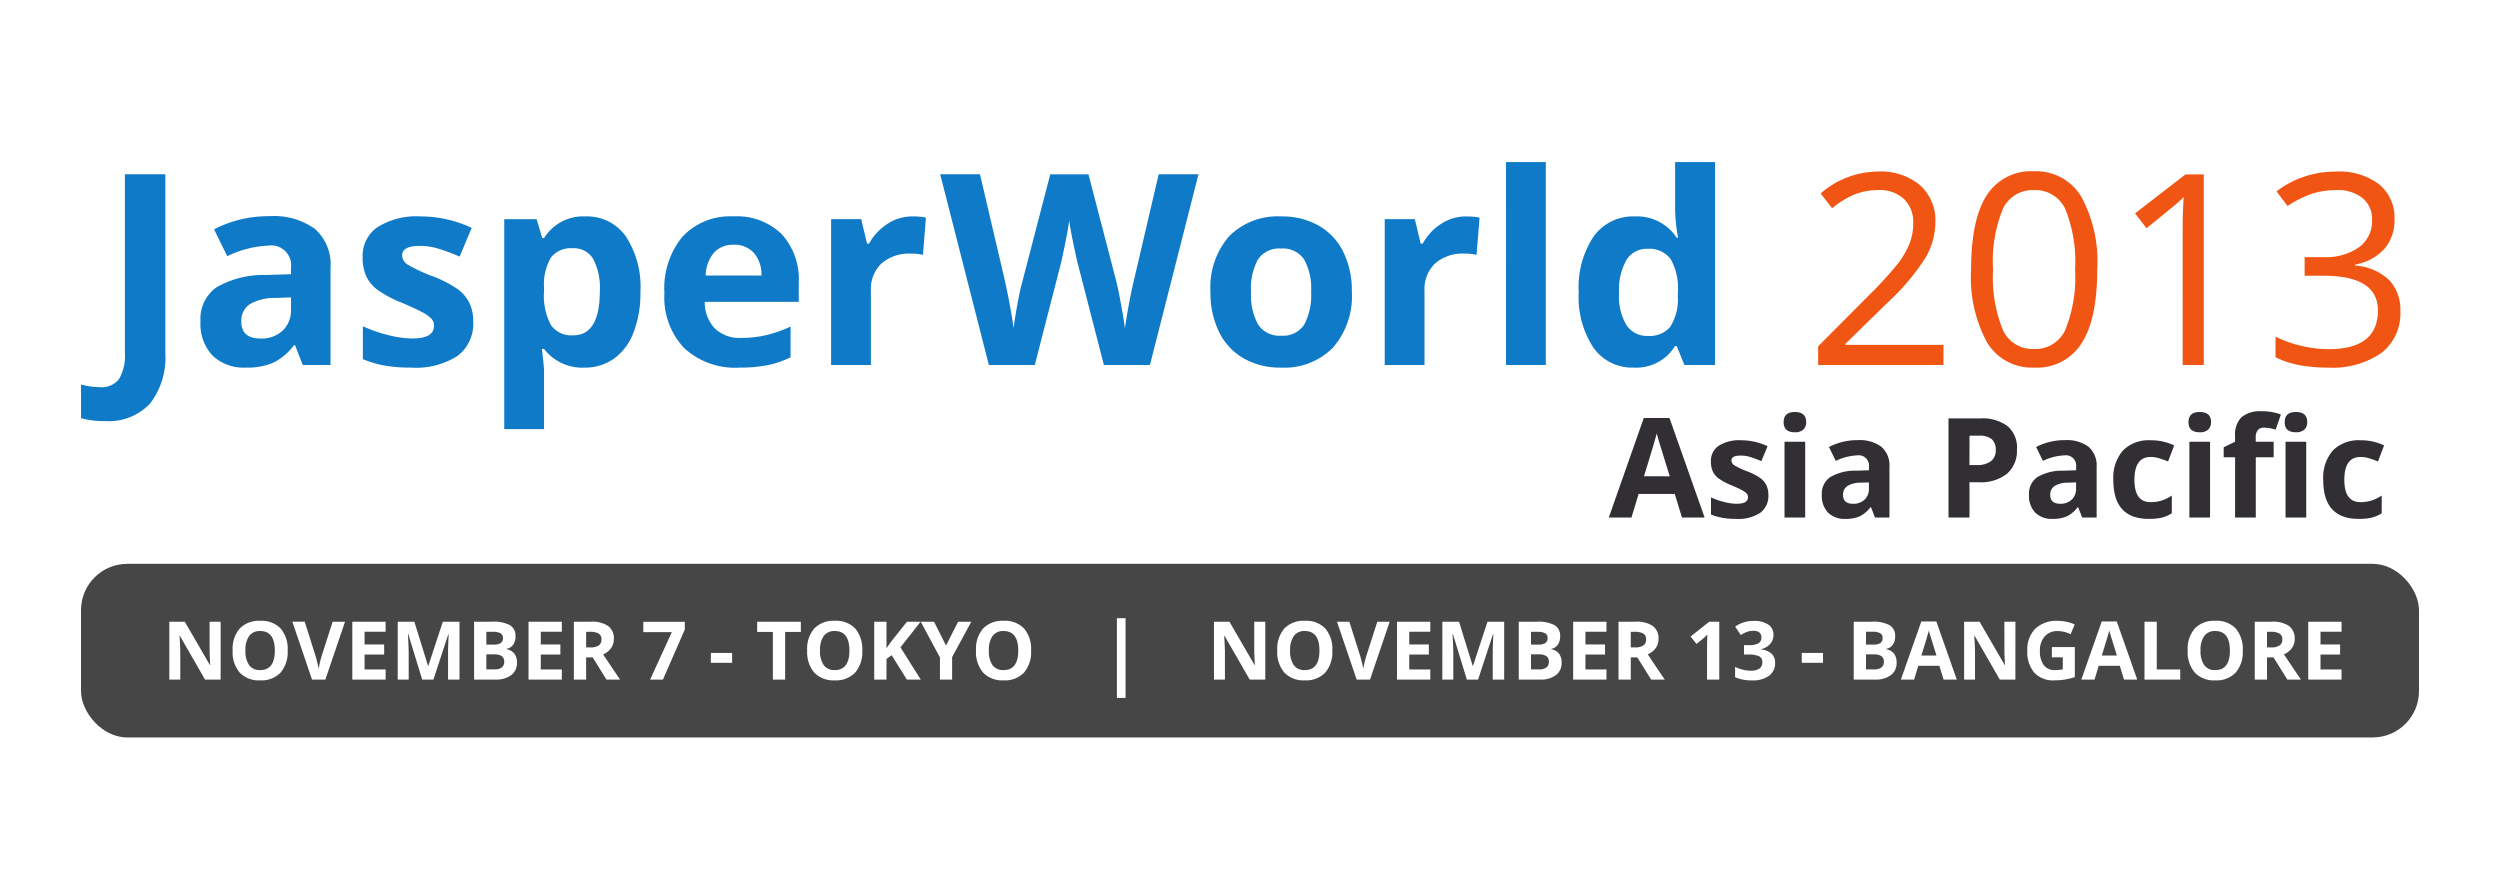
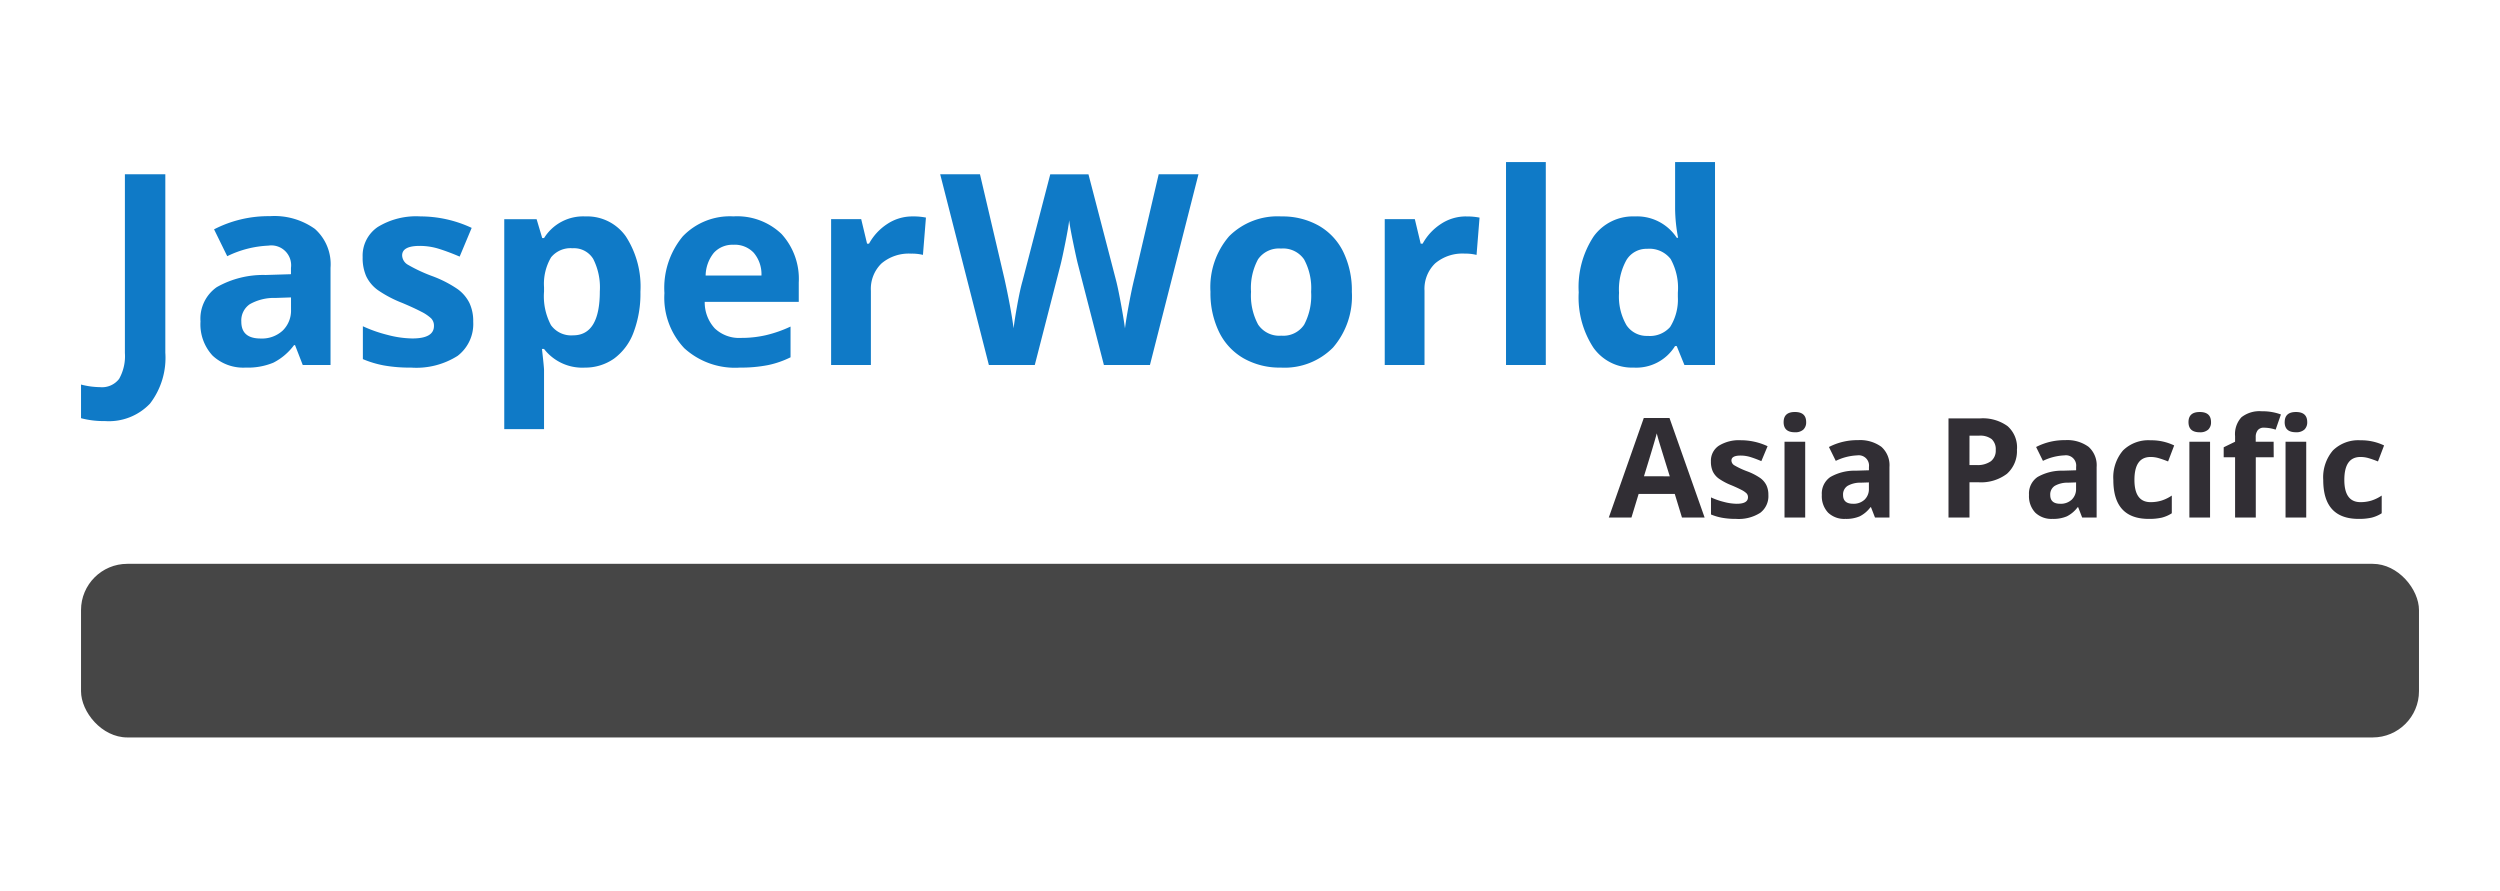
<svg xmlns="http://www.w3.org/2000/svg" width="216" height="77" viewBox="0 0 216 77">
  <g id="news-events_jasperworld" transform="translate(-1508 -1134)">
    <rect id="Rectangle_6307" data-name="Rectangle 6307" width="216" height="77" transform="translate(1508 1134)" fill="#fff" />
    <g id="Group_19723" data-name="Group 19723" transform="translate(2 -5.285)">
-       <path id="Path_29479" data-name="Path 29479" d="M157.267.782H146.438V-.829l4.339-4.361a31.948,31.948,0,0,0,2.614-2.862,7.3,7.3,0,0,0,.947-1.668,4.777,4.777,0,0,0,.316-1.747,2.769,2.769,0,0,0-.8-2.09,3.064,3.064,0,0,0-2.22-.772,5.582,5.582,0,0,0-1.944.338,7.748,7.748,0,0,0-2.045,1.228l-.992-1.273a7.6,7.6,0,0,1,4.958-1.893,5.238,5.238,0,0,1,3.64,1.189,4.089,4.089,0,0,1,1.318,3.195,6.17,6.17,0,0,1-.879,3.1A19.675,19.675,0,0,1,152.4-4.571l-3.606,3.527v.09h8.474Zm13.286-8.26q0,4.271-1.347,6.378a4.55,4.55,0,0,1-4.119,2.107,4.511,4.511,0,0,1-4.046-2.158,11.792,11.792,0,0,1-1.386-6.328q0-4.3,1.341-6.389a4.529,4.529,0,0,1,4.091-2.085,4.536,4.536,0,0,1,4.074,2.175A11.743,11.743,0,0,1,170.553-7.478Zm-9,0a12.066,12.066,0,0,0,.845,5.234A2.827,2.827,0,0,0,165.088-.6a2.828,2.828,0,0,0,2.71-1.662,12.16,12.16,0,0,0,.84-5.212,12.079,12.079,0,0,0-.84-5.2,2.83,2.83,0,0,0-2.71-1.651,2.829,2.829,0,0,0-2.693,1.628A11.986,11.986,0,0,0,161.549-7.478ZM179.76.782h-1.826V-10.96q0-1.465.09-2.772-.237.237-.53.5t-2.682,2.2l-.992-1.285,4.361-3.369h1.578Zm16.475-12.6a3.757,3.757,0,0,1-.885,2.581,4.429,4.429,0,0,1-2.507,1.341v.09a4.715,4.715,0,0,1,2.941,1.262,3.715,3.715,0,0,1,.958,2.659A4.314,4.314,0,0,1,195.108-.26a7.431,7.431,0,0,1-4.643,1.268,13.455,13.455,0,0,1-2.395-.2,8.2,8.2,0,0,1-2.113-.693v-1.78a10.274,10.274,0,0,0,2.282.806,10.334,10.334,0,0,0,2.293.276q4.271,0,4.271-3.347,0-3-4.71-3h-1.623V-8.537h1.645a4.954,4.954,0,0,0,3.054-.851,2.792,2.792,0,0,0,1.127-2.361,2.327,2.327,0,0,0-.828-1.893,3.413,3.413,0,0,0-2.248-.687,6.937,6.937,0,0,0-2.04.293,9.128,9.128,0,0,0-2.186,1.082l-.947-1.262a7.892,7.892,0,0,1,2.338-1.256,8.5,8.5,0,0,1,2.789-.456,5.7,5.7,0,0,1,3.73,1.1A3.7,3.7,0,0,1,196.235-11.816Z" transform="translate(1516.649 1170.037)" fill="#f15513" />
      <path id="Path_29480" data-name="Path 29480" d="M5.429,5.665a7.64,7.64,0,0,1-2.062-.248V2.51a6.834,6.834,0,0,0,1.645.225A1.858,1.858,0,0,0,6.658,2.02a3.985,3.985,0,0,0,.5-2.237V-15.656h3.493V-.24A6.5,6.5,0,0,1,9.328,4.155,4.9,4.9,0,0,1,5.429,5.665ZM22.524.82,21.86-.893h-.09A5.076,5.076,0,0,1,19.983.622a5.772,5.772,0,0,1-2.395.423A3.872,3.872,0,0,1,14.732.008,3.981,3.981,0,0,1,13.69-2.944a3.325,3.325,0,0,1,1.4-2.958,8.13,8.13,0,0,1,4.231-1.054l2.186-.068v-.552a1.713,1.713,0,0,0-1.961-1.916A8.935,8.935,0,0,0,16-8.579L14.862-10.9a10.242,10.242,0,0,1,4.823-1.138,6.008,6.008,0,0,1,3.888,1.1,4.081,4.081,0,0,1,1.352,3.358V.82ZM21.51-5.018l-1.33.045a4.258,4.258,0,0,0-2.231.541,1.7,1.7,0,0,0-.732,1.51q0,1.454,1.668,1.454a2.641,2.641,0,0,0,1.91-.687,2.414,2.414,0,0,0,.716-1.826Zm15.743,2.1A3.469,3.469,0,0,1,35.906.031a6.654,6.654,0,0,1-4.029,1.014A12.653,12.653,0,0,1,29.534.859,8.866,8.866,0,0,1,27.719.313v-2.84a11.981,11.981,0,0,0,2.158.755,8.738,8.738,0,0,0,2.113.3q1.871,0,1.871-1.082a.9.9,0,0,0-.248-.659,3.6,3.6,0,0,0-.856-.575q-.609-.321-1.623-.749A10.194,10.194,0,0,1,29-5.66a3.172,3.172,0,0,1-.992-1.189A3.924,3.924,0,0,1,27.7-8.5,2.993,2.993,0,0,1,29-11.1a6.34,6.34,0,0,1,3.691-.918,10.476,10.476,0,0,1,4.429.992L36.081-8.545q-.947-.406-1.769-.665a5.556,5.556,0,0,0-1.679-.259q-1.521,0-1.521.823a.967.967,0,0,0,.49.8,13.331,13.331,0,0,0,2.147,1,9.973,9.973,0,0,1,2.164,1.116,3.3,3.3,0,0,1,1.014,1.195A3.671,3.671,0,0,1,37.253-2.922Zm9.6,3.967A4.178,4.178,0,0,1,43.372-.566h-.18q.18,1.578.18,1.826v5.1H39.935V-11.779H42.73l.485,1.634h.158a3.976,3.976,0,0,1,3.572-1.871,4.088,4.088,0,0,1,3.493,1.724A7.974,7.974,0,0,1,51.7-5.5,9.457,9.457,0,0,1,51.108-2,4.916,4.916,0,0,1,49.423.267,4.317,4.317,0,0,1,46.854,1.045ZM45.84-9.266a2.17,2.17,0,0,0-1.859.783A4.5,4.5,0,0,0,43.372-5.9v.372a5.308,5.308,0,0,0,.6,2.907,2.152,2.152,0,0,0,1.91.879q2.31,0,2.31-3.809a5.439,5.439,0,0,0-.569-2.789A1.942,1.942,0,0,0,45.84-9.266Zm13.917-.3a2.18,2.18,0,0,0-1.713.693,3.208,3.208,0,0,0-.71,1.966h4.823a2.865,2.865,0,0,0-.665-1.966A2.251,2.251,0,0,0,59.757-9.57Zm.485,10.615A6.5,6.5,0,0,1,55.486-.634,6.358,6.358,0,0,1,53.773-5.39a6.992,6.992,0,0,1,1.583-4.9,5.638,5.638,0,0,1,4.378-1.73,5.549,5.549,0,0,1,4.158,1.521,5.755,5.755,0,0,1,1.488,4.2v1.668H57.255a3.308,3.308,0,0,0,.868,2.288,3.053,3.053,0,0,0,2.276.823,9.45,9.45,0,0,0,2.152-.237A10.77,10.77,0,0,0,64.67-2.5V.155a8.071,8.071,0,0,1-1.927.671A12.15,12.15,0,0,1,60.242,1.045ZM75.207-12.016a5.543,5.543,0,0,1,1.161.1l-.259,3.223A3.937,3.937,0,0,0,75.094-8.8a3.645,3.645,0,0,0-2.564.845,3.055,3.055,0,0,0-.918,2.366V.82H68.175v-12.6h2.6l.507,2.119h.169a4.736,4.736,0,0,1,1.583-1.707A3.9,3.9,0,0,1,75.207-12.016ZM95.722.82H91.744L89.513-7.835q-.124-.462-.423-1.91t-.344-1.944q-.068.609-.338,1.955t-.417,1.921L85.772.82H81.805L77.6-15.656h3.437l2.107,8.993q.552,2.49.8,4.316.068-.642.31-1.989t.456-2.09l2.4-9.229h3.3l2.4,9.229q.158.62.394,1.893t.361,2.186q.113-.879.361-2.192t.451-2.124l2.1-8.993h3.437ZM104.456-5.5a5.288,5.288,0,0,0,.614,2.829,2.2,2.2,0,0,0,2,.958,2.161,2.161,0,0,0,1.978-.952,5.364,5.364,0,0,0,.6-2.834,5.2,5.2,0,0,0-.609-2.806,2.2,2.2,0,0,0-1.995-.935,2.193,2.193,0,0,0-1.983.93A5.2,5.2,0,0,0,104.456-5.5Zm8.711,0A6.77,6.77,0,0,1,111.544-.69a5.884,5.884,0,0,1-4.519,1.735,6.321,6.321,0,0,1-3.2-.794,5.286,5.286,0,0,1-2.13-2.282,7.668,7.668,0,0,1-.744-3.471,6.733,6.733,0,0,1,1.611-4.8,5.918,5.918,0,0,1,4.53-1.713,6.357,6.357,0,0,1,3.2.789,5.265,5.265,0,0,1,2.13,2.265A7.6,7.6,0,0,1,113.167-5.5Zm9.872-6.513a5.543,5.543,0,0,1,1.161.1l-.259,3.223a3.937,3.937,0,0,0-1.014-.113,3.645,3.645,0,0,0-2.564.845,3.055,3.055,0,0,0-.918,2.366V.82h-3.437v-12.6h2.6l.507,2.119h.169a4.736,4.736,0,0,1,1.583-1.707A3.9,3.9,0,0,1,123.038-12.016ZM129.924.82h-3.437V-16.715h3.437Zm7.6.225a4.092,4.092,0,0,1-3.488-1.724,7.926,7.926,0,0,1-1.268-4.778,7.934,7.934,0,0,1,1.29-4.829,4.191,4.191,0,0,1,3.555-1.73,4.11,4.11,0,0,1,3.629,1.848h.113a14.05,14.05,0,0,1-.259-2.513v-4.034h3.448V.82H141.9l-.665-1.634h-.146A3.933,3.933,0,0,1,137.519,1.045Zm1.206-2.738a2.329,2.329,0,0,0,1.933-.766,4.458,4.458,0,0,0,.671-2.6v-.372a5.151,5.151,0,0,0-.625-2.907,2.323,2.323,0,0,0-2.034-.879,2.017,2.017,0,0,0-1.786.975,5.2,5.2,0,0,0-.637,2.834,4.929,4.929,0,0,0,.642,2.789A2.1,2.1,0,0,0,138.725-1.693Z" transform="translate(1509.633 1170)" fill="#0f7ac7" />
      <path id="Path_29478" data-name="Path 29478" d="M6.322,0,5.7-2.039H2.578L1.957,0H0L3.023-8.6H5.244L8.279,0ZM5.268-3.562Q4.406-6.334,4.3-6.7t-.155-.574q-.193.75-1.107,3.709Zm8.52,1.617a1.8,1.8,0,0,1-.7,1.535,3.46,3.46,0,0,1-2.095.527,6.579,6.579,0,0,1-1.219-.1A4.61,4.61,0,0,1,8.83-.264V-1.74a6.23,6.23,0,0,0,1.122.393,4.543,4.543,0,0,0,1.1.158q.973,0,.973-.562a.469.469,0,0,0-.129-.343,1.869,1.869,0,0,0-.445-.3q-.316-.167-.844-.39A5.3,5.3,0,0,1,9.5-3.369a1.649,1.649,0,0,1-.516-.618,2.041,2.041,0,0,1-.161-.858A1.556,1.556,0,0,1,9.5-6.2a3.3,3.3,0,0,1,1.919-.478,5.447,5.447,0,0,1,2.3.516l-.539,1.289q-.492-.211-.92-.346a2.889,2.889,0,0,0-.873-.135q-.791,0-.791.428a.5.5,0,0,0,.255.416,6.932,6.932,0,0,0,1.116.521,5.186,5.186,0,0,1,1.125.58,1.716,1.716,0,0,1,.527.621A1.909,1.909,0,0,1,13.787-1.945Zm1.318-6.3q0-.873.973-.873t.973.873a.851.851,0,0,1-.243.647,1.022,1.022,0,0,1-.729.231Q15.105-7.365,15.105-8.244ZM16.969,0H15.182V-6.551h1.787ZM23,0l-.346-.891h-.047a2.639,2.639,0,0,1-.929.788,3,3,0,0,1-1.245.22,2.013,2.013,0,0,1-1.485-.539,2.07,2.07,0,0,1-.542-1.535A1.729,1.729,0,0,1,19.14-3.5a4.227,4.227,0,0,1,2.2-.548l1.137-.035v-.287a.891.891,0,0,0-1.02-1,4.646,4.646,0,0,0-1.846.475L19.02-6.094a5.326,5.326,0,0,1,2.508-.592,3.124,3.124,0,0,1,2.021.574,2.122,2.122,0,0,1,.7,1.746V0Zm-.527-3.035-.691.023a2.214,2.214,0,0,0-1.16.281.883.883,0,0,0-.381.785q0,.756.867.756a1.373,1.373,0,0,0,.993-.357,1.255,1.255,0,0,0,.372-.949Zm8.689-1.5h.6a1.99,1.99,0,0,0,1.254-.331,1.159,1.159,0,0,0,.416-.964,1.188,1.188,0,0,0-.349-.943,1.634,1.634,0,0,0-1.093-.3h-.826Zm4.1-1.359A2.618,2.618,0,0,1,34.4-3.779a3.7,3.7,0,0,1-2.458.732h-.779V0H29.35V-8.566h2.736a3.64,3.64,0,0,1,2.37.671A2.446,2.446,0,0,1,35.268-5.895ZM40.9,0l-.346-.891h-.047a2.639,2.639,0,0,1-.929.788,3,3,0,0,1-1.245.22,2.013,2.013,0,0,1-1.485-.539,2.07,2.07,0,0,1-.542-1.535A1.729,1.729,0,0,1,37.04-3.5a4.227,4.227,0,0,1,2.2-.548l1.137-.035v-.287a.891.891,0,0,0-1.02-1,4.646,4.646,0,0,0-1.846.475L36.92-6.094a5.326,5.326,0,0,1,2.508-.592,3.124,3.124,0,0,1,2.021.574,2.122,2.122,0,0,1,.7,1.746V0Zm-.527-3.035-.691.023a2.214,2.214,0,0,0-1.16.281.883.883,0,0,0-.381.785q0,.756.867.756A1.373,1.373,0,0,0,40-1.547a1.255,1.255,0,0,0,.372-.949ZM46.652.117q-3.059,0-3.059-3.357a3.581,3.581,0,0,1,.832-2.552,3.121,3.121,0,0,1,2.385-.882,4.546,4.546,0,0,1,2.039.445l-.527,1.383q-.422-.17-.785-.278a2.53,2.53,0,0,0-.727-.108q-1.395,0-1.395,1.98,0,1.922,1.395,1.922a3.18,3.18,0,0,0,.955-.138,3.448,3.448,0,0,0,.879-.431V-.369a2.88,2.88,0,0,1-.876.381A4.926,4.926,0,0,1,46.652.117Zm3.434-8.361q0-.873.973-.873t.973.873a.851.851,0,0,1-.243.647,1.022,1.022,0,0,1-.729.231Q50.086-7.365,50.086-8.244ZM51.949,0H50.162V-6.551h1.787Zm5.5-5.209H55.9V0H54.111V-5.209h-.984V-6.07l.984-.48v-.48a2.146,2.146,0,0,1,.551-1.635,2.524,2.524,0,0,1,1.764-.516,4.59,4.59,0,0,1,1.646.275l-.457,1.313a3.331,3.331,0,0,0-1-.17.645.645,0,0,0-.551.226.933.933,0,0,0-.17.577v.41h1.547Zm.949-3.035q0-.873.973-.873t.973.873A.851.851,0,0,1,60.1-7.6a1.022,1.022,0,0,1-.729.231Q58.395-7.365,58.395-8.244ZM60.258,0H58.471V-6.551h1.787Zm4.529.117q-3.059,0-3.059-3.357a3.581,3.581,0,0,1,.832-2.552,3.121,3.121,0,0,1,2.385-.882,4.546,4.546,0,0,1,2.039.445l-.527,1.383q-.422-.17-.785-.278a2.53,2.53,0,0,0-.727-.108q-1.395,0-1.395,1.98,0,1.922,1.395,1.922a3.18,3.18,0,0,0,.955-.138,3.448,3.448,0,0,0,.879-.431V-.369A2.88,2.88,0,0,1,65.9.012,4.926,4.926,0,0,1,64.787.117Z" transform="translate(1645 1184)" fill="#312e34" />
      <rect id="Rectangle_6317" data-name="Rectangle 6317" width="202" height="15" rx="4" transform="translate(1513 1188)" fill="#464646" />
-       <path id="Path_29477" data-name="Path 29477" d="M5.062,0H3.715L1.542-3.78H1.511q.065,1,.065,1.429V0H.629V-5H1.965l2.17,3.743H4.16q-.051-.974-.051-1.377V-5h.954Zm5.793-2.505A2.712,2.712,0,0,1,10.24-.6,2.281,2.281,0,0,1,8.477.068,2.281,2.281,0,0,1,6.713-.6,2.722,2.722,0,0,1,6.1-2.512a2.685,2.685,0,0,1,.617-1.906,2.307,2.307,0,0,1,1.769-.658,2.275,2.275,0,0,1,1.762.663A2.719,2.719,0,0,1,10.855-2.505Zm-3.647,0a2.087,2.087,0,0,0,.318,1.261,1.112,1.112,0,0,0,.95.424q1.268,0,1.268-1.685T8.483-4.194a1.12,1.12,0,0,0-.954.426A2.079,2.079,0,0,0,7.208-2.505ZM14.742-5h1.07l-1.7,5H12.958l-1.7-5h1.07l.94,2.974q.079.263.162.614t.1.487a8.755,8.755,0,0,1,.256-1.1Zm4.577,5H16.44V-5h2.878v.868H17.5v1.1h1.692v.868H17.5V-.875h1.818Zm3.158,0-1.2-3.92h-.031q.065,1.2.065,1.6V0h-.947V-5H21.8l1.183,3.821h.021L24.261-5H25.7V0h-.988V-2.365q0-.167.005-.386t.046-1.162h-.031L23.447,0Zm4.484-5h1.555a3,3,0,0,1,1.543.3,1.053,1.053,0,0,1,.48.962,1.212,1.212,0,0,1-.21.735.84.84,0,0,1-.559.345v.034a1.1,1.1,0,0,1,.685.4,1.29,1.29,0,0,1,.21.772,1.273,1.273,0,0,1-.494,1.066A2.136,2.136,0,0,1,28.831,0h-1.87Zm1.06,1.979h.615a1.125,1.125,0,0,0,.624-.133.5.5,0,0,0,.193-.441A.441.441,0,0,0,29.242-4a1.351,1.351,0,0,0-.665-.125h-.557Zm0,.841v1.3h.69a1.024,1.024,0,0,0,.646-.167.618.618,0,0,0,.208-.513q0-.622-.889-.622ZM34.542,0H31.664V-5h2.878v.868H32.724v1.1h1.692v.868H32.724V-.875h1.818Zm2.1-2.779h.342a1.308,1.308,0,0,0,.742-.167.6.6,0,0,0,.239-.526.547.547,0,0,0-.244-.506,1.483,1.483,0,0,0-.757-.15h-.321Zm0,.861V0h-1.06V-5h1.456a2.492,2.492,0,0,1,1.507.371A1.324,1.324,0,0,1,39.037-3.5a1.326,1.326,0,0,1-.243.784,1.606,1.606,0,0,1-.687.538Q39.235-.492,39.577,0H38.4L37.208-1.917ZM42.171,0l1.876-4.1H41.583V-4.99h3.585v.663L43.278,0Zm5.247-1.449V-2.3h1.835v.854ZM53.836,0h-1.06V-4.115H51.42V-5h3.773v.882H53.836ZM60.5-2.505A2.712,2.712,0,0,1,59.883-.6a2.281,2.281,0,0,1-1.764.667A2.281,2.281,0,0,1,56.355-.6a2.722,2.722,0,0,1-.615-1.914,2.685,2.685,0,0,1,.617-1.906,2.307,2.307,0,0,1,1.769-.658,2.275,2.275,0,0,1,1.762.663A2.719,2.719,0,0,1,60.5-2.505Zm-3.647,0a2.087,2.087,0,0,0,.318,1.261,1.112,1.112,0,0,0,.95.424q1.268,0,1.268-1.685T58.126-4.194a1.12,1.12,0,0,0-.954.426A2.079,2.079,0,0,0,56.851-2.505ZM65.553,0h-1.2L63.041-2.105l-.448.321V0h-1.06V-5h1.06V-2.71L63.01-3.3,64.364-5H65.54L63.8-2.786Zm2.184-2.939L68.78-5h1.142L68.264-1.945V0H67.211V-1.911L65.553-5H66.7Zm7.349.434A2.712,2.712,0,0,1,74.471-.6a2.281,2.281,0,0,1-1.764.667A2.281,2.281,0,0,1,70.943-.6a2.722,2.722,0,0,1-.615-1.914,2.685,2.685,0,0,1,.617-1.906,2.307,2.307,0,0,1,1.769-.658,2.275,2.275,0,0,1,1.762.663A2.719,2.719,0,0,1,75.086-2.505Zm-3.647,0a2.087,2.087,0,0,0,.318,1.261,1.112,1.112,0,0,0,.95.424q1.268,0,1.268-1.685T72.714-4.194a1.12,1.12,0,0,0-.954.426A2.079,2.079,0,0,0,71.439-2.505ZM82.5-5.3h.749V1.589H82.5ZM95.32,0H93.974L91.8-3.78h-.031q.065,1,.065,1.429V0h-.947V-5h1.336l2.17,3.743h.024q-.051-.974-.051-1.377V-5h.954Zm5.793-2.505A2.712,2.712,0,0,1,100.5-.6a2.281,2.281,0,0,1-1.764.667A2.281,2.281,0,0,1,96.971-.6a2.722,2.722,0,0,1-.615-1.914,2.685,2.685,0,0,1,.617-1.906,2.307,2.307,0,0,1,1.769-.658,2.275,2.275,0,0,1,1.762.663A2.719,2.719,0,0,1,101.114-2.505Zm-3.647,0a2.087,2.087,0,0,0,.318,1.261,1.112,1.112,0,0,0,.95.424Q100-.82,100-2.505T98.742-4.194a1.12,1.12,0,0,0-.954.426A2.079,2.079,0,0,0,97.467-2.505ZM105-5h1.07l-1.7,5h-1.155l-1.7-5h1.07l.94,2.974q.079.263.162.614t.1.487a8.754,8.754,0,0,1,.256-1.1Zm4.577,5H106.7V-5h2.878v.868h-1.818v1.1h1.692v.868h-1.692V-.875h1.818Zm3.158,0-1.2-3.92H111.5q.065,1.2.065,1.6V0h-.947V-5h1.442l1.183,3.821h.021L114.519-5h1.442V0h-.988V-2.365q0-.167.005-.386t.046-1.162h-.031L113.706,0Zm4.484-5h1.555a3,3,0,0,1,1.543.3,1.053,1.053,0,0,1,.48.962,1.212,1.212,0,0,1-.21.735.84.84,0,0,1-.559.345v.034a1.1,1.1,0,0,1,.685.4,1.29,1.29,0,0,1,.21.772,1.273,1.273,0,0,1-.494,1.066A2.136,2.136,0,0,1,119.089,0h-1.87Zm1.06,1.979h.615a1.125,1.125,0,0,0,.624-.133.5.5,0,0,0,.193-.441A.441.441,0,0,0,119.5-4a1.351,1.351,0,0,0-.665-.125h-.557Zm0,.841v1.3h.69a1.024,1.024,0,0,0,.646-.167.618.618,0,0,0,.208-.513q0-.622-.889-.622ZM124.8,0h-2.878V-5H124.8v.868h-1.818v1.1h1.692v.868h-1.692V-.875H124.8Zm2.1-2.779h.342a1.308,1.308,0,0,0,.742-.167.6.6,0,0,0,.239-.526.547.547,0,0,0-.244-.506,1.483,1.483,0,0,0-.757-.15H126.9Zm0,.861V0h-1.06V-5H127.3a2.492,2.492,0,0,1,1.507.371,1.324,1.324,0,0,1,.489,1.126,1.326,1.326,0,0,1-.243.784,1.606,1.606,0,0,1-.687.538Q129.493-.492,129.835,0h-1.176l-1.193-1.917ZM134.545,0h-1.056V-2.892l.01-.475.017-.52q-.263.263-.366.345l-.574.461-.509-.636L133.677-5h.868Zm4.683-3.879a1.176,1.176,0,0,1-.284.8,1.47,1.47,0,0,1-.8.451v.021a1.591,1.591,0,0,1,.916.367,1.029,1.029,0,0,1,.311.788,1.335,1.335,0,0,1-.523,1.123,2.411,2.411,0,0,1-1.494.4,3.627,3.627,0,0,1-1.442-.27v-.9a3.26,3.26,0,0,0,.639.239,2.69,2.69,0,0,0,.69.092,1.343,1.343,0,0,0,.772-.178.652.652,0,0,0,.25-.571.516.516,0,0,0-.287-.5,2.124,2.124,0,0,0-.916-.147h-.379v-.81h.386a1.8,1.8,0,0,0,.849-.152.549.549,0,0,0,.268-.521q0-.567-.711-.567a1.627,1.627,0,0,0-.5.082,2.446,2.446,0,0,0-.566.284l-.489-.728a2.716,2.716,0,0,1,1.63-.492,2.105,2.105,0,0,1,1.225.314A1.009,1.009,0,0,1,139.228-3.879Zm2.444,2.43V-2.3h1.835v.854ZM146.163-5h1.555a3,3,0,0,1,1.543.3,1.053,1.053,0,0,1,.48.962,1.212,1.212,0,0,1-.21.735.84.84,0,0,1-.559.345v.034a1.1,1.1,0,0,1,.685.4,1.29,1.29,0,0,1,.21.772,1.273,1.273,0,0,1-.494,1.066A2.136,2.136,0,0,1,148.032,0h-1.87Zm1.06,1.979h.615a1.125,1.125,0,0,0,.624-.133.5.5,0,0,0,.193-.441.441.441,0,0,0-.21-.412,1.351,1.351,0,0,0-.665-.125h-.557Zm0,.841v1.3h.69a1.024,1.024,0,0,0,.646-.167.618.618,0,0,0,.208-.513q0-.622-.889-.622ZM153.925,0l-.362-1.189h-1.822L151.378,0h-1.142L152-5.018h1.3L155.066,0Zm-.615-2.078q-.5-1.617-.566-1.829t-.091-.335q-.113.438-.646,2.164ZM160.128,0h-1.347l-2.174-3.78h-.031q.065,1,.065,1.429V0H155.7V-5h1.336l2.17,3.743h.024q-.051-.974-.051-1.377V-5h.954Zm3.155-2.806h1.982V-.215a5.589,5.589,0,0,1-.907.22,5.911,5.911,0,0,1-.87.063A2.2,2.2,0,0,1,161.76-.6a2.766,2.766,0,0,1-.6-1.909,2.518,2.518,0,0,1,.692-1.887,2.628,2.628,0,0,1,1.919-.677,3.713,3.713,0,0,1,1.483.308l-.352.848a2.514,2.514,0,0,0-1.138-.273,1.406,1.406,0,0,0-1.1.461,1.79,1.79,0,0,0-.414,1.241,1.993,1.993,0,0,0,.333,1.242,1.153,1.153,0,0,0,.969.429,3.428,3.428,0,0,0,.673-.068V-1.924h-.947ZM169.514,0l-.362-1.189H167.33L166.968,0h-1.142l1.764-5.018h1.3L170.656,0ZM168.9-2.078q-.5-1.617-.566-1.829t-.091-.335q-.113.438-.646,2.164ZM171.285,0V-5h1.06V-.875h2.027V0Zm8.49-2.505A2.712,2.712,0,0,1,179.16-.6,2.281,2.281,0,0,1,177.4.068,2.281,2.281,0,0,1,175.632-.6a2.722,2.722,0,0,1-.615-1.914,2.685,2.685,0,0,1,.617-1.906,2.307,2.307,0,0,1,1.769-.658,2.275,2.275,0,0,1,1.762.663A2.719,2.719,0,0,1,179.775-2.505Zm-3.647,0a2.087,2.087,0,0,0,.318,1.261,1.112,1.112,0,0,0,.95.424q1.268,0,1.268-1.685T177.4-4.194a1.12,1.12,0,0,0-.954.426A2.079,2.079,0,0,0,176.128-2.505Zm5.742-.273h.342a1.308,1.308,0,0,0,.742-.167.6.6,0,0,0,.239-.526.547.547,0,0,0-.244-.506,1.483,1.483,0,0,0-.757-.15h-.321Zm0,.861V0h-1.06V-5h1.456a2.492,2.492,0,0,1,1.507.371,1.324,1.324,0,0,1,.489,1.126,1.326,1.326,0,0,1-.243.784,1.606,1.606,0,0,1-.687.538Q184.461-.492,184.8,0h-1.176l-1.193-1.917ZM188.31,0h-2.878V-5h2.878v.868h-1.818v1.1h1.692v.868h-1.692V-.875h1.818Z" transform="translate(1520 1198)" fill="#fff" />
    </g>
  </g>
</svg>